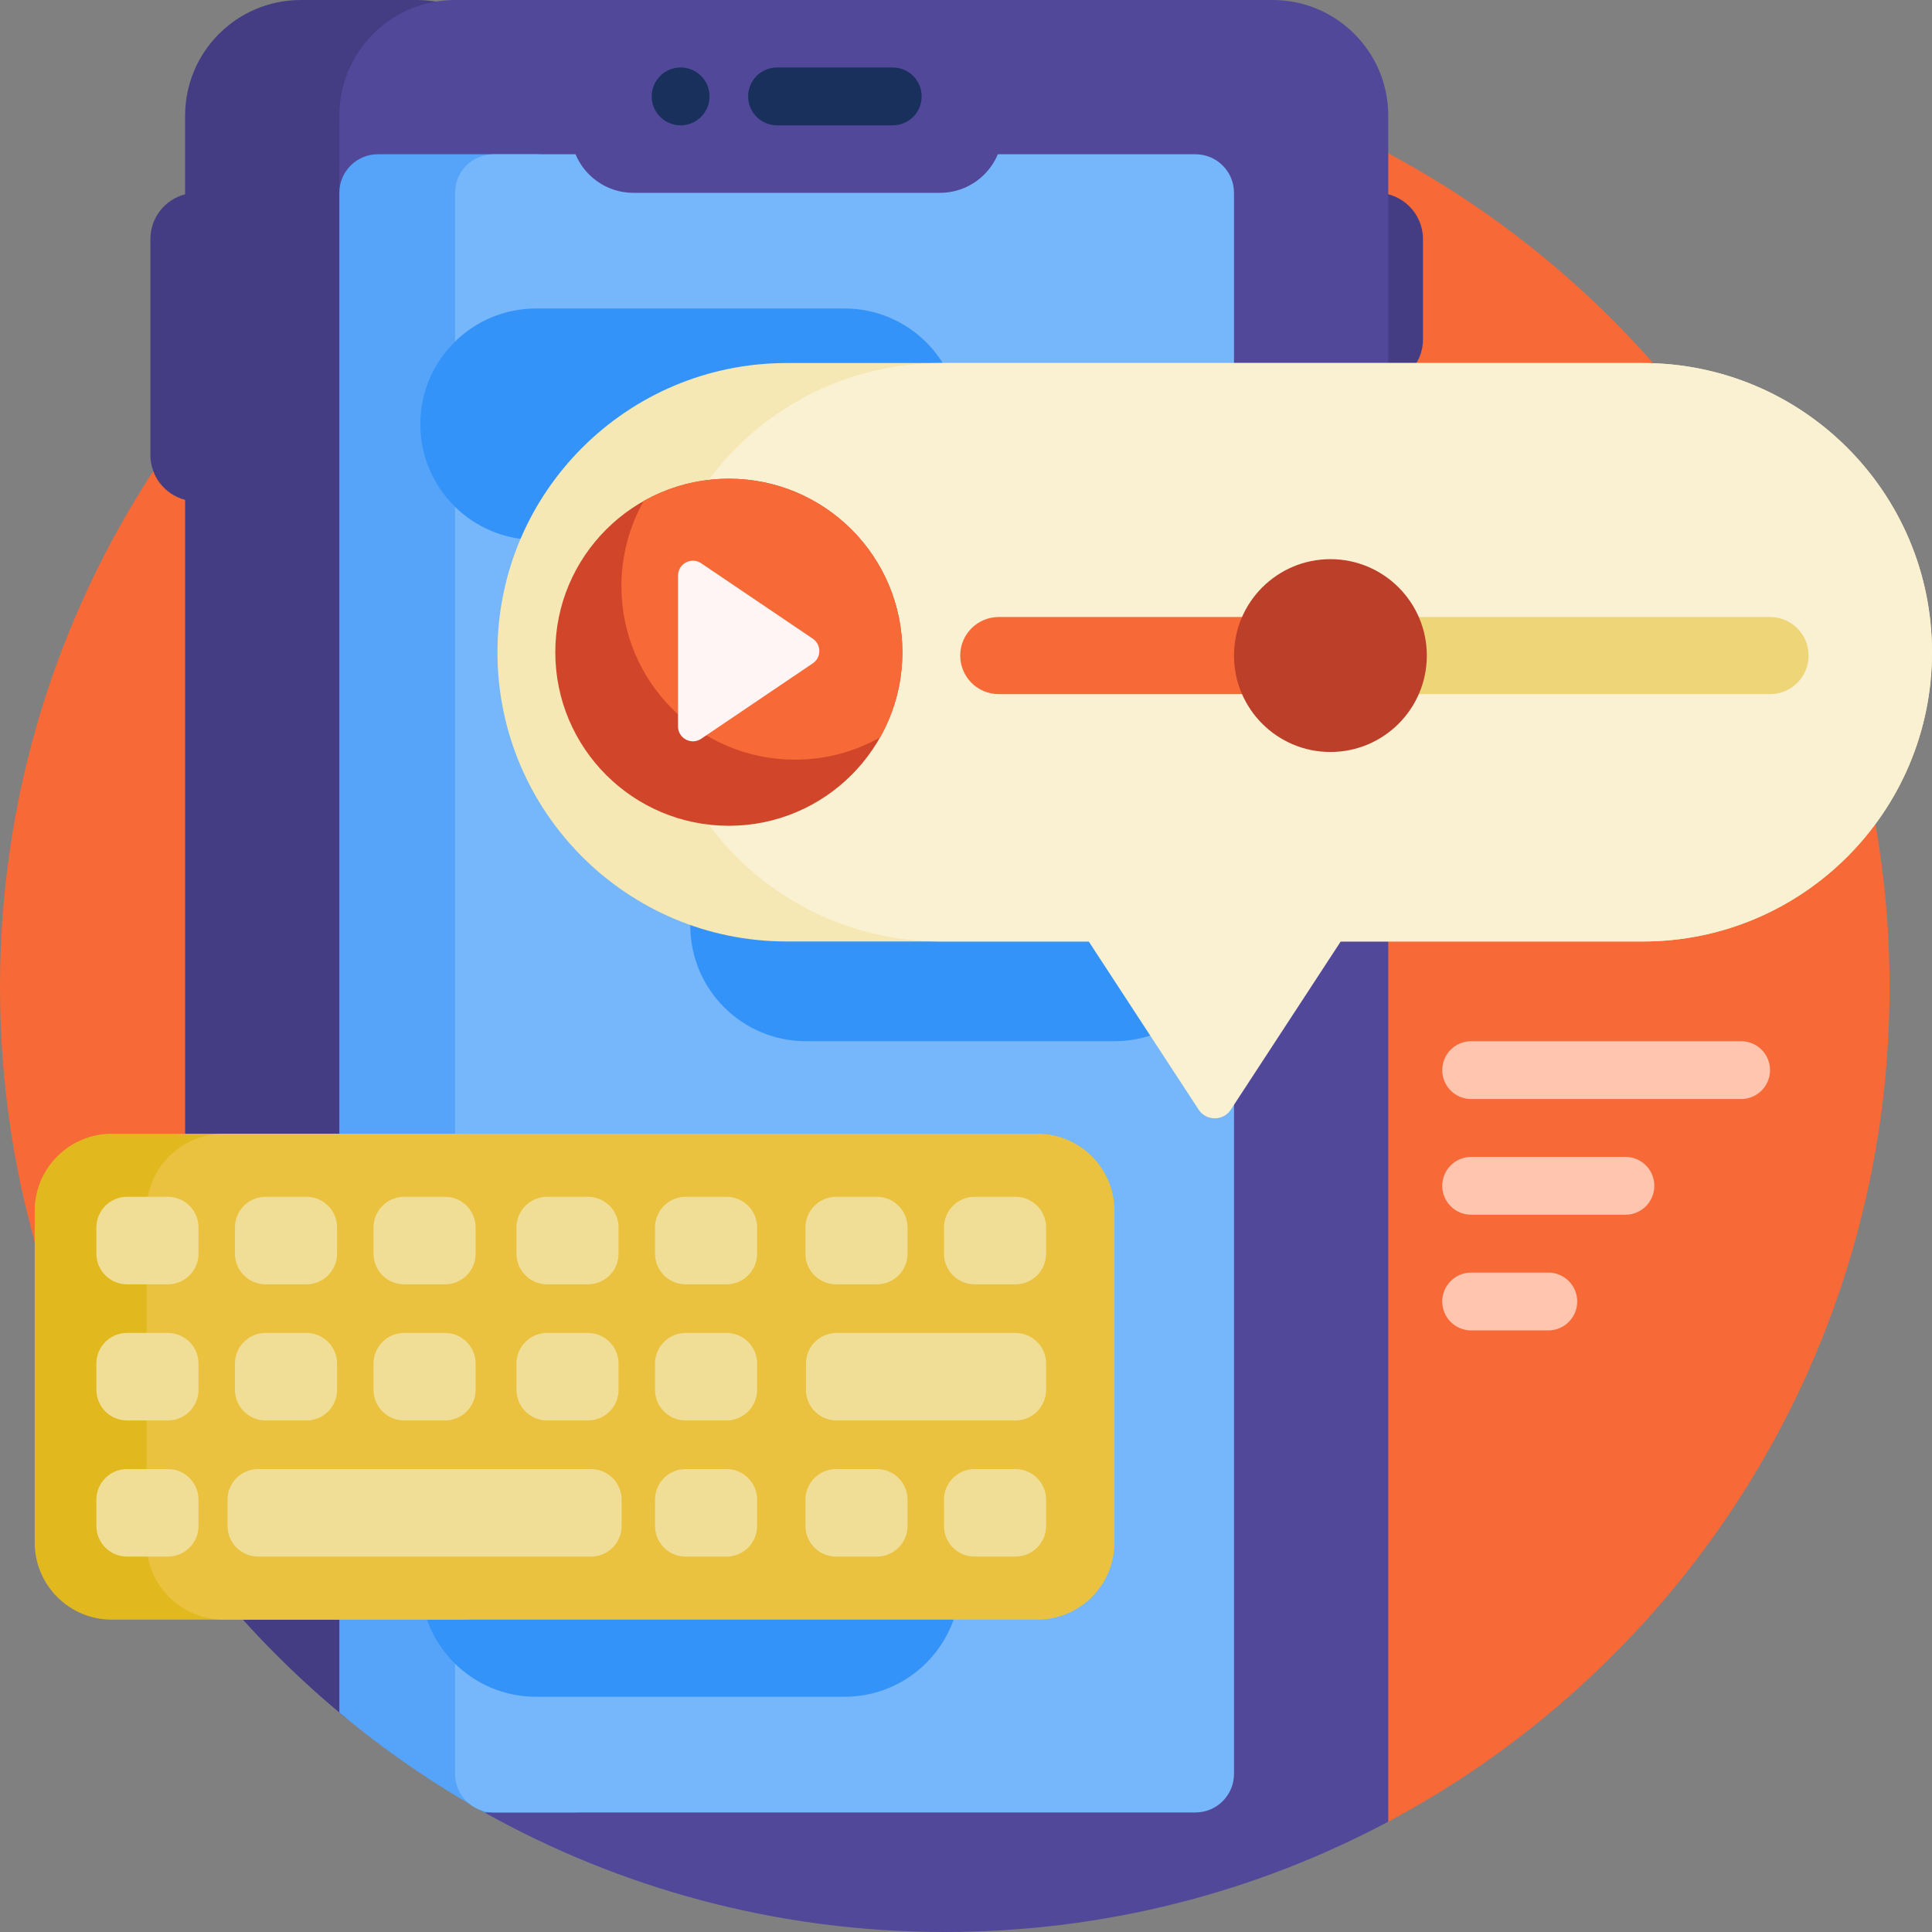
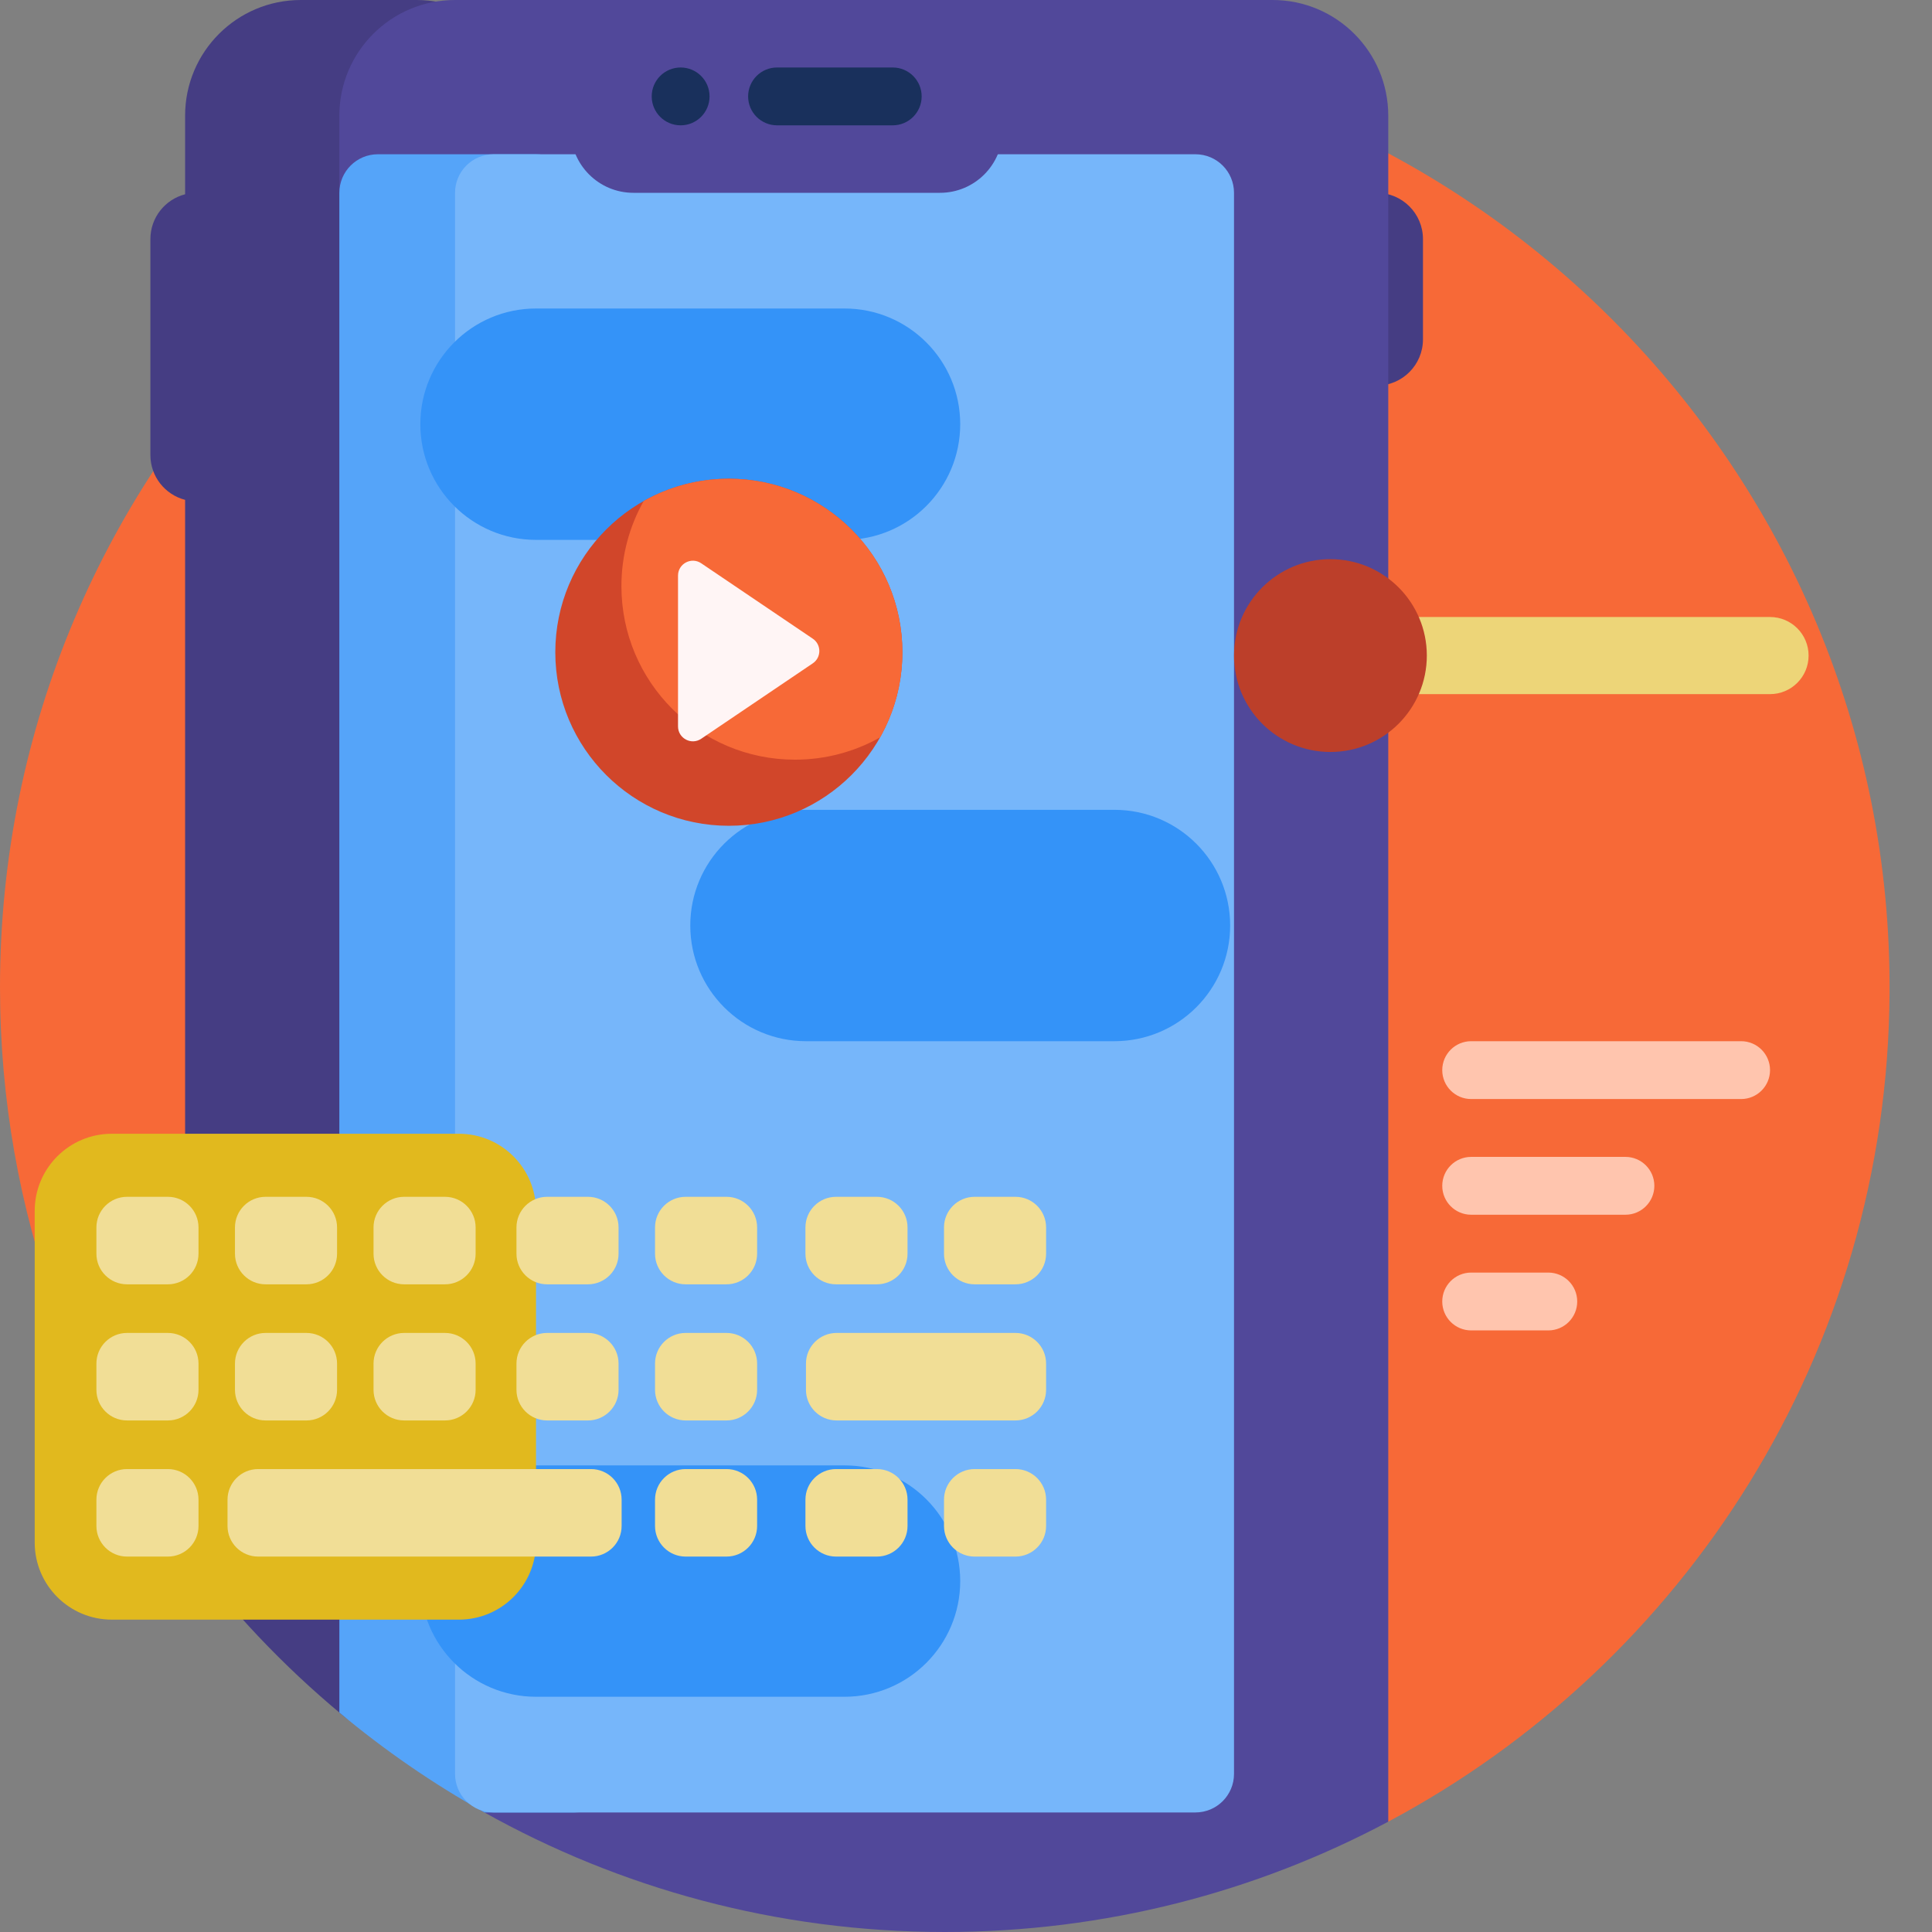
<svg xmlns="http://www.w3.org/2000/svg" width="1024" height="1024" id="Capa_1" enable-background="new 0 0 501 501" viewBox="0 0 501 501">
  <rect x="0" y="0" width="501" height="501" fill="#808080" stroke="none" />
  <g>
    <path d="m489.996 257.397c-.52 93.159-53.034 174.003-129.996 214.991-25.59-38.94-69.058-62.388-115.654-62.388h-189.905c-34.048-42.077-54.441-95.657-54.441-154 0-135.309 109.69-245 244.999-245 135.522 0 245.754 110.878 244.997 246.397z" fill="#f76937" />
    <path d="m459 277.5c0 4.143-3.358 7.5-7.5 7.5h-70c-4.142 0-7.5-3.357-7.5-7.5s3.358-7.5 7.5-7.5h70c4.142 0 7.5 3.357 7.5 7.5zm-37.5 22.5h-40c-4.142 0-7.5 3.357-7.5 7.5s3.358 7.5 7.5 7.5h40c4.142 0 7.5-3.357 7.5-7.5s-3.358-7.5-7.5-7.5zm-20 30h-20c-4.142 0-7.5 3.357-7.5 7.5s3.358 7.5 7.5 7.5h20c4.142 0 7.5-3.357 7.5-7.5s-3.358-7.5-7.5-7.5z" fill="#ffc5ae" />
    <path d="m369 62v26c0 6.627-5.373 12-12 12h-6c-6.627 0-12-5.373-12-12v-26c0-6.627 5.373-12 12-12h6c6.627 0 12 5.373 12 12zm-261-62h-30c-16.569 0-30 13.431-30 30v20.378c-5.176 1.332-9 6.03-9 11.622v56c0 5.591 3.824 10.29 9 11.622v272.061c11.777 15.899 25.433 30.323 40.64 42.943 19.619 16.281 49.36 2.094 49.36-23.4v-391.226c0-16.569-13.431-30-30-30z" fill="#453d83" />
    <path d="m360 30v442.388c-34.292 18.262-73.437 28.612-115 28.612-43.46 0-84.277-11.316-119.666-31.162-23.172-12.996-37.334-37.683-37.334-64.251v-375.587c0-16.568 13.431-30 30-30h212c16.569 0 30 13.432 30 30z" fill="#51489a" />
    <path d="m159 120v340c0 5.523-4.477 10-10 10h-23.376c-13.363-7.47-25.954-16.156-37.624-25.907v-394.093c0-5.523 4.477-10 10-10h41c5.523 0 10 4.477 10 10v60c5.523 0 10 4.477 10 10z" fill="#55a4f9" />
    <path d="m310 470h-182c-5.523 0-10-4.477-10-10v-410c0-5.523 4.477-10 10-10h182c5.523 0 10 4.477 10 10v410c0 5.523-4.477 10-10 10z" fill="#76b6fa" />
    <path d="m289 270h-80c-16.569 0-30-13.431-30-30 0-16.569 13.431-30 30-30h80c16.569 0 30 13.431 30 30 0 16.569-13.431 30-30 30zm-40-160c0-16.569-13.431-30-30-30h-80c-16.569 0-30 13.431-30 30 0 16.569 13.431 30 30 30h80c16.569 0 30-13.431 30-30zm0 300c0-16.569-13.431-30-30-30h-80c-16.569 0-30 13.431-30 30 0 16.569 13.431 30 30 30h80c16.569 0 30-13.431 30-30z" fill="#3493f8" />
    <path d="m243.75 50h-79.5c-8.975 0-16.25-7.275-16.25-16.25 0-8.975 7.275-16.25 16.25-16.25h79.5c8.975 0 16.25 7.275 16.25 16.25 0 8.975-7.275 16.25-16.25 16.25z" fill="#51489a" />
    <path d="m184 25c0 4.142-3.358 7.5-7.5 7.5s-7.5-3.358-7.5-7.5 3.358-7.5 7.5-7.5 7.5 3.358 7.5 7.5zm47.5-7.5h-30c-4.142 0-7.5 3.358-7.5 7.5s3.358 7.5 7.5 7.5h30c4.142 0 7.5-3.358 7.5-7.5s-3.358-7.5-7.5-7.5z" fill="#19305c" />
-     <path d="m426 244.14h-222c-41.421 0-75-33.579-75-75 0-41.421 33.579-75 75-75h222c41.421 0 75 33.579 75 75 0 41.422-33.579 75-75 75z" fill="#f5e8b4" />
-     <path d="m501 169.141c0 41.421-33.579 75-75 75h-78.327l-28.487 43.595c-1.973 3.02-6.398 3.02-8.371 0l-28.487-43.595h-38.328c-41.421 0-75-33.579-75-75 0-41.421 33.579-75 75-75h182c41.421 0 75 33.578 75 75z" fill="#f9f1d2" />
    <path d="m459 180h-110c-5.523 0-10-4.477-10-10 0-5.523 4.477-10 10-10h110c5.523 0 10 4.477 10 10 0 5.523-4.477 10-10 10z" fill="#edd578" />
-     <path d="m329 180h-70c-5.523 0-10-4.477-10-10 0-5.523 4.477-10 10-10h70c5.523 0 10 4.477 10 10 0 5.523-4.477 10-10 10z" fill="#f76937" />
    <path d="m370 170c0 13.807-11.193 25-25 25s-25-11.193-25-25 11.193-25 25-25 25 11.193 25 25z" fill="#bc3f2a" />
    <path d="m234 169.14c0 24.853-20.147 45-45 45s-45-20.147-45-45 20.147-45 45-45 45 20.148 45 45z" fill="#d1462a" />
    <path d="m234 169.14c0 8.023-2.1 15.555-5.779 22.077-6.523 3.679-14.055 5.779-22.078 5.779-24.853 0-45-20.147-45-45 0-8.023 2.1-15.555 5.78-22.077 6.523-3.679 14.055-5.779 22.077-5.779 24.853 0 45 20.147 45 45z" fill="#f76937" />
    <path d="m210.771 172.015-28.932 19.557c-2.562 1.731-6.017-.104-6.017-3.196v-39.113c0-3.092 3.456-4.927 6.017-3.196l28.932 19.557c2.262 1.529 2.262 4.861 0 6.391z" fill="#fff5f5" />
    <path d="m139 314v86c0 11.046-8.954 20-20 20h-90c-11.046 0-20-8.954-20-20v-86c0-11.046 8.954-20 20-20h90c11.046 0 20 8.954 20 20z" fill="#e1b91e" />
-     <path d="m289 314v86c0 11.046-8.954 20-20 20h-211c-11.046 0-20-8.954-20-20v-86c0-11.046 8.954-20 20-20h211c11.046 0 20 8.954 20 20z" fill="#eac23f" />
    <path d="m60.931 325.105v-6.811c0-4.386 3.555-7.941 7.941-7.941h10.593c4.386 0 7.941 3.556 7.941 7.941v6.811c0 4.386-3.555 7.941-7.941 7.941h-10.593c-4.386 0-7.941-3.555-7.941-7.941zm-17.397-14.752h-10.593c-4.386 0-7.941 3.556-7.941 7.941v6.811c0 4.386 3.555 7.941 7.941 7.941h10.593c4.386 0 7.941-3.555 7.941-7.941v-6.811c0-4.386-3.555-7.941-7.941-7.941zm61.269 22.693h10.593c4.386 0 7.941-3.555 7.941-7.941v-6.811c0-4.386-3.555-7.941-7.941-7.941h-10.593c-4.386 0-7.941 3.556-7.941 7.941v6.811c0 4.386 3.555 7.941 7.941 7.941zm83.59-22.693h-10.593c-4.386 0-7.941 3.556-7.941 7.941v6.811c0 4.386 3.555 7.941 7.941 7.941h10.593c4.386 0 7.941-3.555 7.941-7.941v-6.811c0-4.386-3.555-7.941-7.941-7.941zm-46.524 22.693h10.593c4.386 0 7.941-3.555 7.941-7.941v-6.811c0-4.386-3.555-7.941-7.941-7.941h-10.593c-4.386 0-7.941 3.556-7.941 7.941v6.811c0 4.386 3.555 7.941 7.941 7.941zm-72.997 35.301h10.593c4.386 0 7.941-3.556 7.941-7.941v-6.811c0-4.386-3.555-7.941-7.941-7.941h-10.593c-4.386 0-7.941 3.556-7.941 7.941v6.811c0 4.385 3.555 7.941 7.941 7.941zm-25.338-22.694h-10.593c-4.386 0-7.941 3.556-7.941 7.941v6.811c0 4.386 3.555 7.941 7.941 7.941h10.593c4.386 0 7.941-3.556 7.941-7.941v-6.811c0-4.385-3.555-7.941-7.941-7.941zm61.269 22.694h10.593c4.386 0 7.941-3.556 7.941-7.941v-6.811c0-4.386-3.555-7.941-7.941-7.941h-10.593c-4.386 0-7.941 3.556-7.941 7.941v6.811c0 4.385 3.555 7.941 7.941 7.941zm83.59-22.694h-10.593c-4.386 0-7.941 3.556-7.941 7.941v6.811c0 4.386 3.555 7.941 7.941 7.941h10.593c4.386 0 7.941-3.556 7.941-7.941v-6.811c0-4.385-3.555-7.941-7.941-7.941zm-46.524 22.694h10.593c4.386 0 7.941-3.556 7.941-7.941v-6.811c0-4.386-3.555-7.941-7.941-7.941h-10.593c-4.386 0-7.941 3.556-7.941 7.941v6.811c0 4.385 3.555 7.941 7.941 7.941zm-98.335 12.607h-10.593c-4.386 0-7.941 3.555-7.941 7.941v6.811c0 4.386 3.555 7.941 7.941 7.941h10.593c4.386 0 7.941-3.556 7.941-7.941v-6.811c0-4.386-3.555-7.941-7.941-7.941zm109.724 0h-86.317c-4.386 0-7.941 3.555-7.941 7.941v6.811c0 4.386 3.555 7.941 7.941 7.941h86.317c4.386 0 7.941-3.556 7.941-7.941v-6.811c.001-4.386-3.555-7.941-7.941-7.941zm35.135 0h-10.593c-4.386 0-7.941 3.555-7.941 7.941v6.811c0 4.386 3.555 7.941 7.941 7.941h10.593c4.386 0 7.941-3.556 7.941-7.941v-6.811c0-4.386-3.555-7.941-7.941-7.941zm28.412-47.908h10.593c4.386 0 7.941-3.555 7.941-7.941v-6.811c0-4.386-3.555-7.941-7.941-7.941h-10.593c-4.386 0-7.941 3.556-7.941 7.941v6.811c0 4.386 3.555 7.941 7.941 7.941zm35.931 0h10.593c4.386 0 7.941-3.555 7.941-7.941v-6.811c0-4.386-3.555-7.941-7.941-7.941h-10.593c-4.386 0-7.941 3.556-7.941 7.941v6.811c0 4.386 3.555 7.941 7.941 7.941zm10.593 12.607h-46.388c-4.386 0-7.941 3.556-7.941 7.941v6.811c0 4.386 3.555 7.941 7.941 7.941h46.388c4.386 0 7.941-3.556 7.941-7.941v-6.811c0-4.385-3.555-7.941-7.941-7.941zm-35.931 35.301h-10.593c-4.386 0-7.941 3.555-7.941 7.941v6.811c0 4.386 3.555 7.941 7.941 7.941h10.593c4.386 0 7.941-3.556 7.941-7.941v-6.811c0-4.386-3.555-7.941-7.941-7.941zm35.931 0h-10.593c-4.386 0-7.941 3.555-7.941 7.941v6.811c0 4.386 3.555 7.941 7.941 7.941h10.593c4.386 0 7.941-3.556 7.941-7.941v-6.811c0-4.386-3.555-7.941-7.941-7.941z" fill="#f1de96" />
  </g>
</svg>